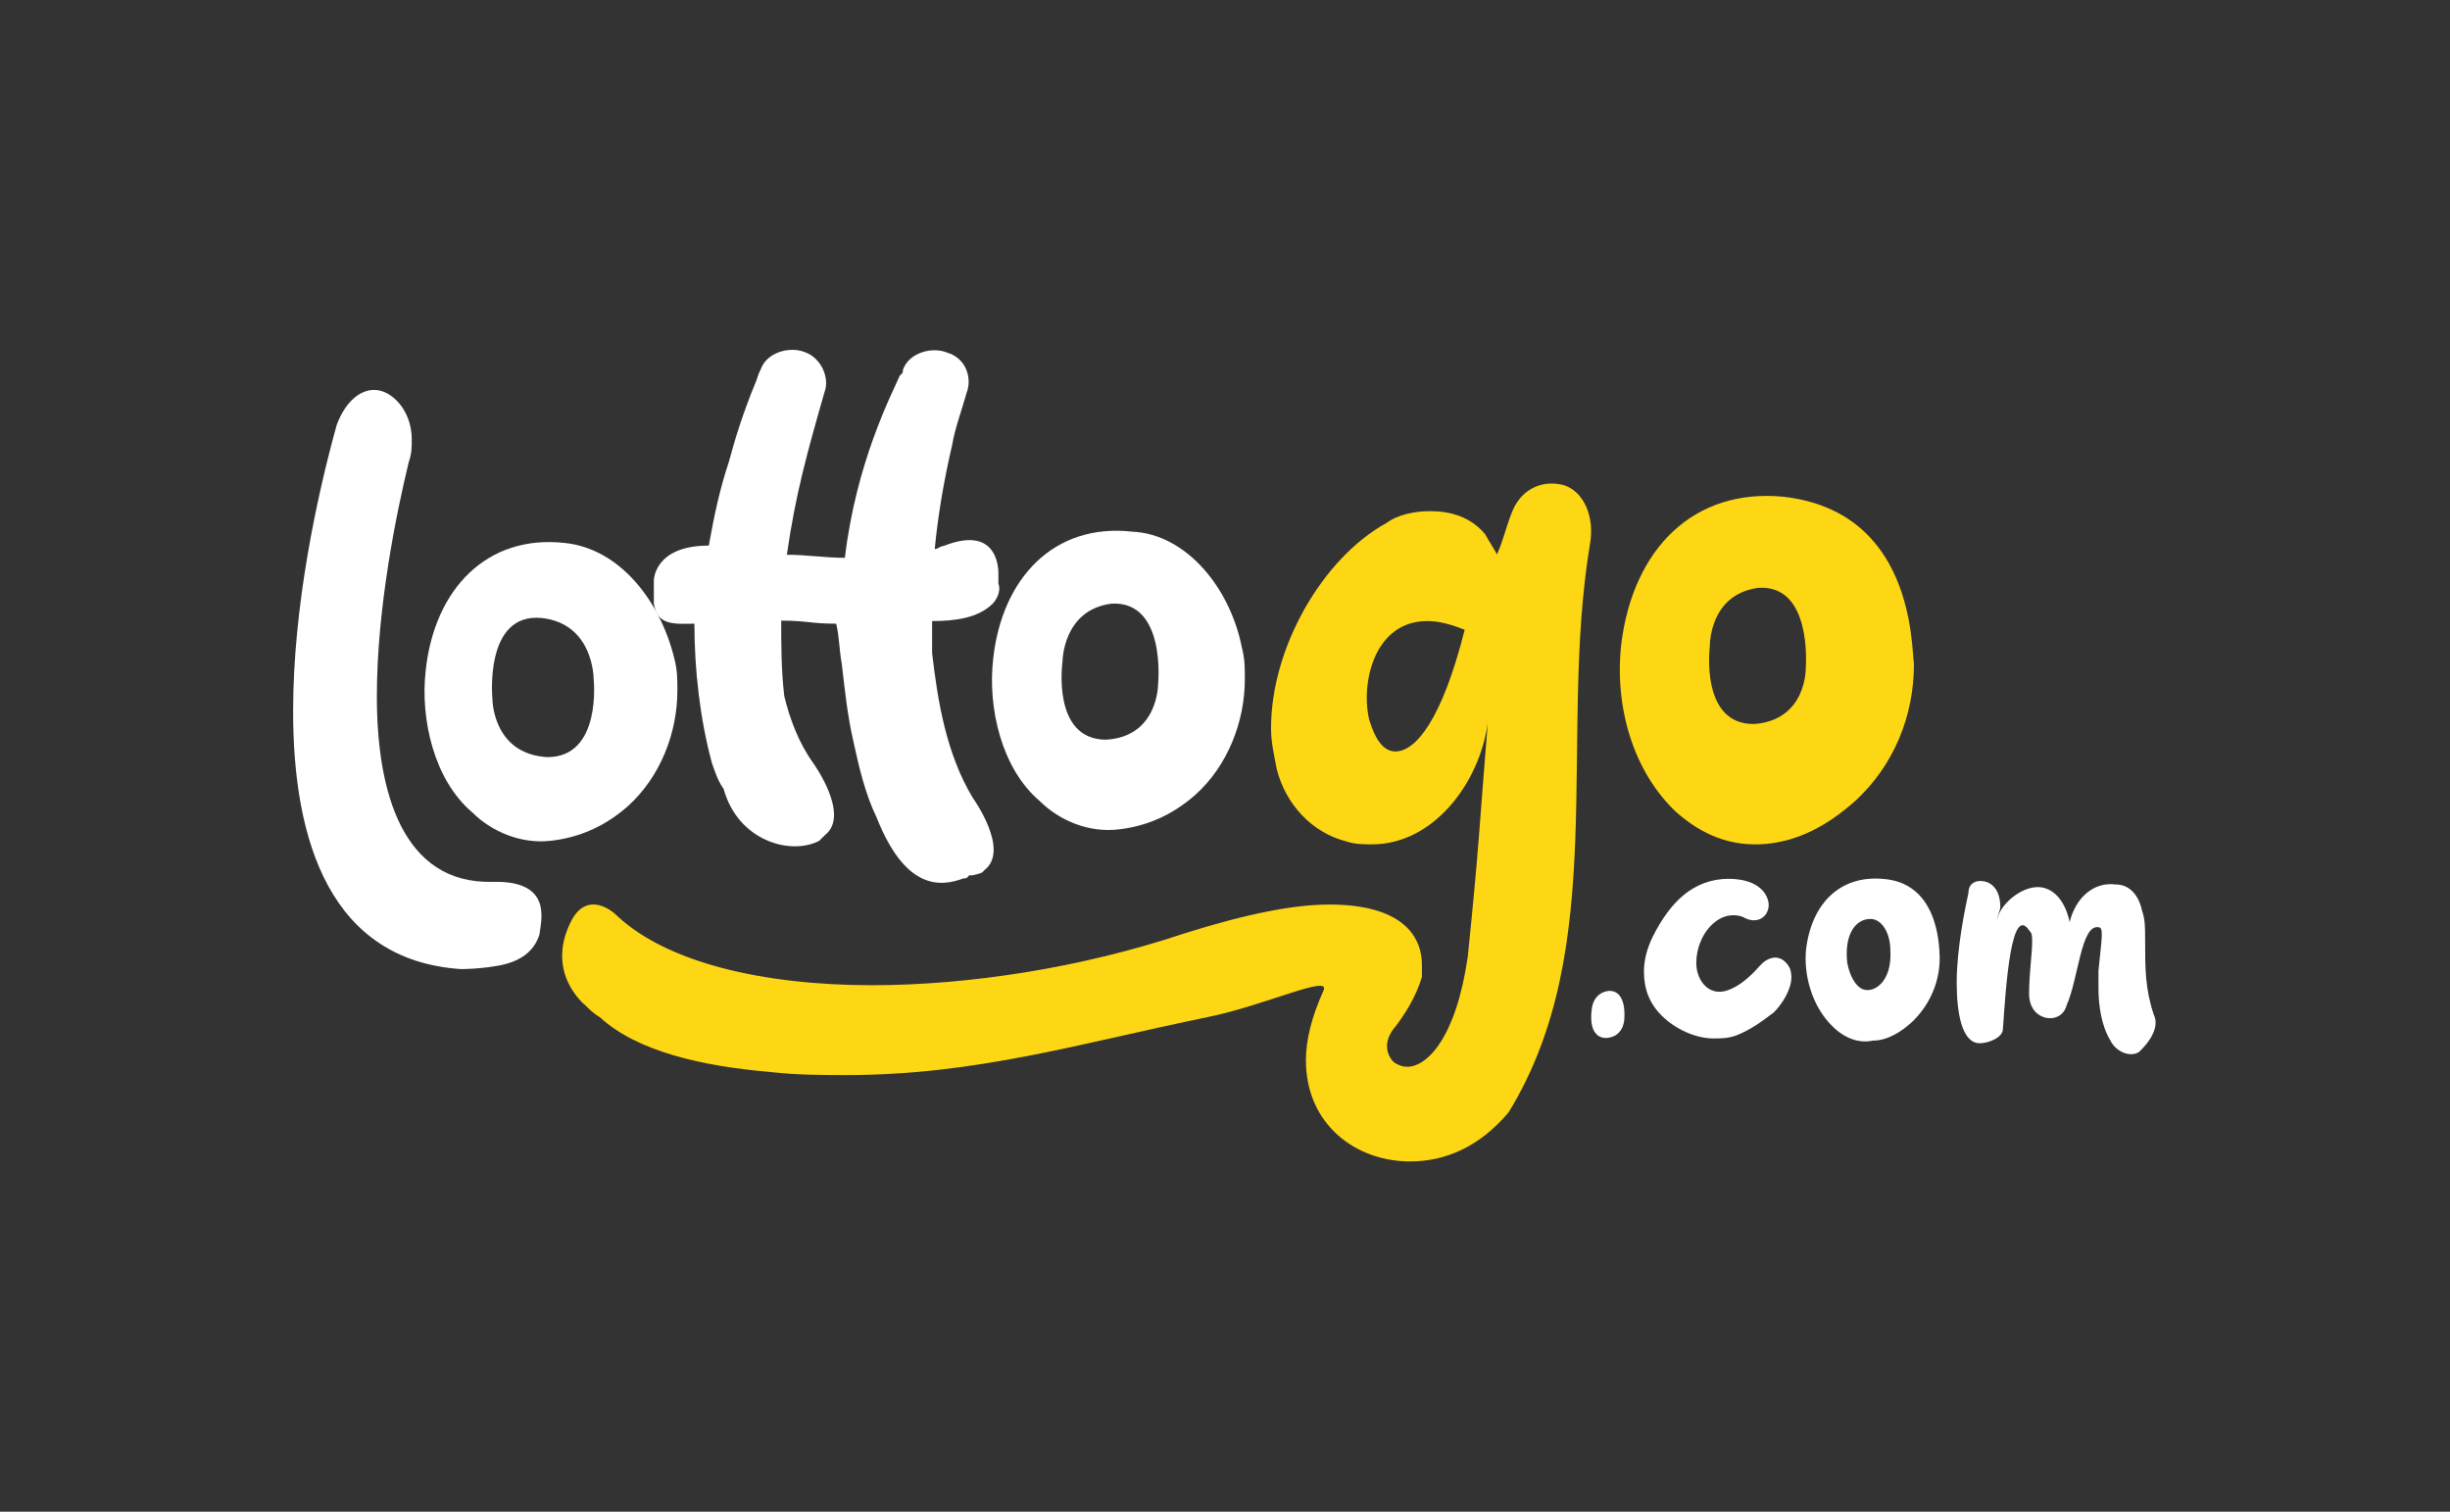
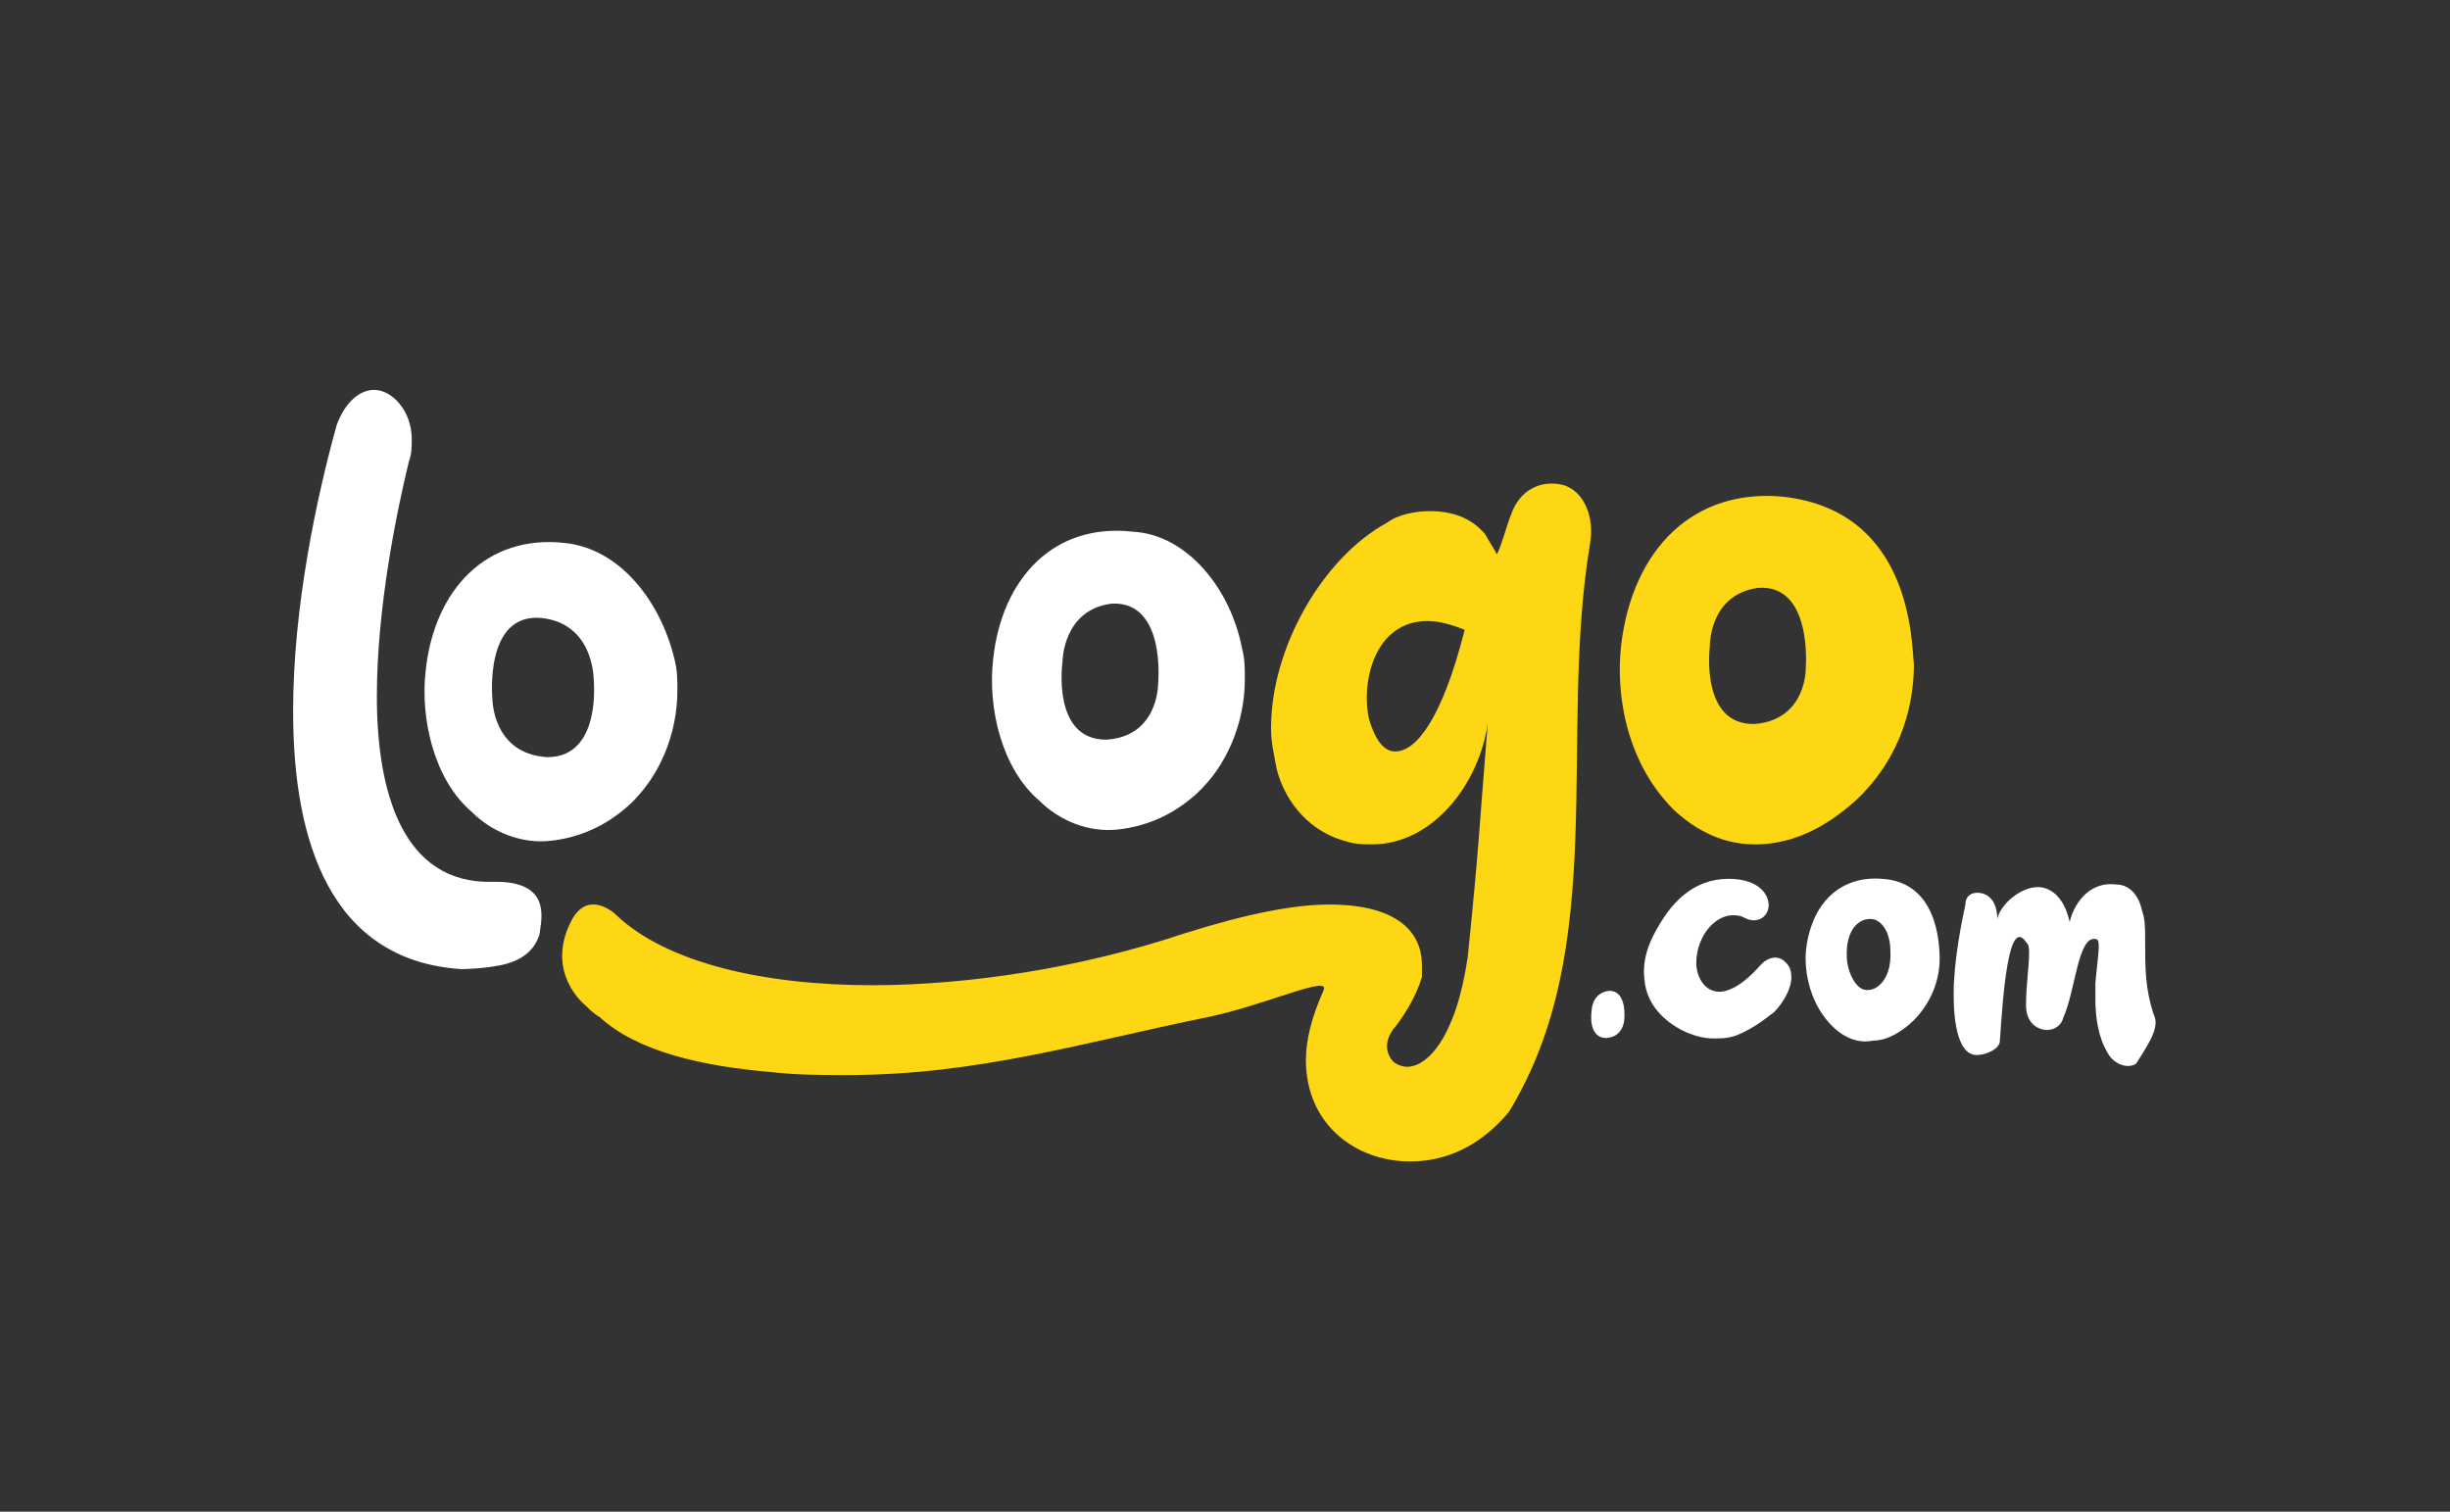
<svg xmlns="http://www.w3.org/2000/svg" version="1.1" x="0px" y="0px" viewBox="0 0 561.7 346.6" style="enable-background:new 0 0 561.7 346.6;" xml:space="preserve">
  <rect x="0" y="0" width="561.7" height="346.6" fill="#333333" stroke="none" />
  <style type="text/css">
	.st0{fill:#FED714;}
	.st1{fill:#FFFFFF;}
</style>
  <g id="Layer_1">
    <g>
      <path class="st0" d="M358.4,111.2c-5.3-1.3-10,1.3-11.9,6.6c-1.3,3.3-2,6.6-3.3,9.3c-0.7-1.3-2-3.3-2.7-4.6c-3.3-4-8-5.3-12.6-5.3    c-3.3,0-7.3,0.7-10,2.7c-14.6,8-26.5,28.5-26.5,47.1c0,3.3,0.7,6,1.3,9.3c2,8,8,14.6,15.9,16.6c2,0.7,4,0.7,6,0.7    c13.9,0,24.6-13.9,26.5-27.9c-2,24.6-2,28.5-4.6,53.7c-2.7,18.6-9.3,25.2-13.9,25.2c-1.3,0-2.7-0.7-3.3-1.3c-3.3-4,0.7-8,0.7-8    l0,0c2-2.7,4.6-6.6,6-11.3c0-0.7,0-2,0-2.7c0-7.3-5.3-13.9-21.2-13.9c-8,0-18.6,2-33.2,6.6c-23.9,8-49.8,11.9-71.7,11.9    c-25.2,0-47.1-5.3-58.4-15.9c-2-2-7.3-5.3-10.6,1.3c-6,11.9,3.3,19.2,3.3,19.2l0,0c0.7,0.7,2,2,3.3,2.7c8.6,8,23.9,11.3,39.2,12.6    c6,0.7,11.9,0.7,17.3,0.7c29.9,0,53.7-7.3,82.9-13.3c13.3-2.7,28.5-10,26.5-6c-2.7,6-4,11.3-4,15.9c0,14.6,11.3,23.2,23.9,23.2    c8,0,15.9-3.3,22.6-11.3c23.2-37.8,11.3-85.6,18.6-130.1C365.7,118.5,363.1,112.6,358.4,111.2z M319.9,172.3c-2.7,0-4.6-2.7-6-7.3    c-2-8.6,1.3-22.6,13.3-22.6c2.7,0,5.3,0.7,8.6,2C330.6,165,324.6,172.3,319.9,172.3z" />
      <path class="st0" d="M408.9,113.9c-20.6-2-34.5,11.9-37.2,33.8c-1.6,14.3,2.7,29.2,12.6,38.5c6,5.3,12.6,8,20.6,7.3    c7.3-0.7,13.9-4,20.6-10c8.6-8,13.3-19.2,13.3-31.2C438.2,147.9,438.7,117.3,408.9,113.9z M414,153.1c0,0,0.3,11.9-11.7,12.9    c-12.6,0.3-10.3-17.7-10.3-17.7s-0.3-11.9,11-13.5C415.6,133.8,414,153.1,414,153.1z" />
    </g>
-     <path class="st1" d="M225.7,199.5c6-4.6-2.7-16.6-2.7-16.6c-6-10-8-21.9-9.3-33.2c0-2,0-4.6,0-7.3c5.3,0,10.6-0.7,13.9-4   c0.7-0.7,2-2.7,1.3-4.6c0-1.3,0-2,0-2s0.7-11.9-12.6-6.6c-0.7,0-1.3,0.7-2,0.7c0.7-7.3,2-15.3,4-23.9c0.7-4,2-7.3,3.3-11.9   c1.3-3.3,0-8-4.6-9.3c-3.3-1.3-8.6,0-10,4c0,0.7,0,0.7-0.7,1.3l0,0c-2,4.6-10,19.9-12.6,41.8c-4.6,0-8.6-0.7-13.3-0.7   c2-13.9,4.6-23.2,8.6-37.2c1.3-3.3-0.7-8-4.6-9.3c-3.3-1.3-8.6,0-10,4c-0.7,1.3-0.7,2-1.3,3.3l0,0c-2.7,6.6-4.6,12.6-6,17.9   c-2,6-3.3,11.9-4.6,19.2c-12.6,0-12.6,8-12.6,8c0,0.7,0,0.7,0,1.3c0,1.3,0,2,0,4c0.7,5.3,5.3,4.6,9.3,4.6c0,10.6,1.3,21.9,4,31.9   c0.7,2,1.3,4,2.7,6l0,0c3.3,11.9,15.3,15.3,21.9,11.9c0,0,0.7-0.7,1.3-1.3c6-4.6-2.7-16.6-2.7-16.6l0,0c-3.3-4.6-5.3-10-6.6-15.3   c-0.7-6-0.7-11.9-0.7-17.3c6,0,6.6,0.7,12.6,0.7c0.7,2.7,0.7,6,1.3,9.3c0.7,6,1.3,11.9,2.7,17.9c1.3,6,2.7,11.9,5.3,17.3l0,0   c6.6,16.6,14.6,15.9,19.9,13.9c0.7,0,0.7,0,1.3-0.7h0.7C225.1,200.2,225.1,200.2,225.7,199.5L225.7,199.5z" />
    <path class="st1" d="M129.5,124.5c-17.9-2-29.9,10.6-31.9,29.2c-1.3,11.3,2,25.2,10.6,32.5c4.6,4.6,11.3,7.3,17.9,6.6   c6.6-0.7,12.6-3.3,17.9-8c7.3-6.6,11.3-16.6,11.3-26.5c0-2.7,0-4.6-0.7-7.3C151.4,137.8,142.1,125.8,129.5,124.5z M125.5,173.6   c-12.6-0.7-12.6-13.3-12.6-13.3s-2-19.9,11.3-18.6c11.9,1.3,11.9,13.9,11.9,13.9S138.1,173.6,125.5,173.6z" />
    <path class="st1" d="M112.9,202.2c-20.6,0.5-26.5-20.6-26.5-42.5c0-20.6,4.6-42.5,7.3-53.7c0.7-2,0.7-3.3,0.7-5.3   c0-6.6-4.6-11.3-8.6-11.3c-3.3,0-6.6,2.7-8.6,8c-4.6,16.6-10,41.8-10,65.7c0,29.9,8.6,57.1,38.5,59.1c0,0,4,0,8-0.7   c4.6-0.7,8.6-2.7,10-7.3C123.9,211.5,127.1,201.8,112.9,202.2z" />
    <path class="st1" d="M259.6,121.9c-17.9-2-29.9,10.6-31.9,29.2c-1.3,11.3,2,25.2,10.6,32.5c4.6,4.6,11.3,7.3,17.9,6.6   s12.6-3.3,17.9-8c7.3-6.6,11.3-16.6,11.3-26.5c0-2.7,0-4.6-0.7-7.3C282.1,135.1,272.2,122.5,259.6,121.9z M265.5,157   c0,0,0,11.9-11.9,12.6c-12.6,0-10-17.9-10-17.9s0-11.9,11.3-13.3C267.5,137.8,265.5,157,265.5,157z" />
-     <path class="st1" d="M493.8,232.7c-2-6-2-10.6-2-17.3c0-2.7,0-4.6-0.7-6.6c-0.7-3.3-2.7-6-6-6c-5.3-0.7-9.3,3.3-10.6,8.6   c-1.3-6-4.6-8-7.3-8c-4,0-8.6,4-9.3,7.3c0-0.7,0.7-2,0.7-2.7c0-4-2-6-4.6-6c-1.3,0-2.7,0.7-2.7,2.7c-0.7,3.3-2.7,12.6-2.7,20.6   c0,7.3,1.3,13.9,5.3,13.9c2,0,5.3-1.3,5.3-3.3c0.7-10.6,2-28.5,6-22.6c0.7,0.7,0.7,1.3,0.7,2.7c0,2.7-0.7,7.3-0.7,11.9   c0,2.7,1.3,4.6,3.3,5.3c2,0.7,4.6,0,5.3-2.7c2.7-6,3.3-18.6,7.3-17.9c1.3,0,0.7,2.7,0,10c0,1.3,0,2.7,0,4c0,4,0.7,8.6,2.7,11.9   c1.3,2.7,4.6,4,6.6,2.7C493.1,238.7,495.1,235.3,493.8,232.7z" />
+     <path class="st1" d="M493.8,232.7c-2-6-2-10.6-2-17.3c0-2.7,0-4.6-0.7-6.6c-0.7-3.3-2.7-6-6-6c-5.3-0.7-9.3,3.3-10.6,8.6   c-1.3-6-4.6-8-7.3-8c-4,0-8.6,4-9.3,7.3c0-4-2-6-4.6-6c-1.3,0-2.7,0.7-2.7,2.7c-0.7,3.3-2.7,12.6-2.7,20.6   c0,7.3,1.3,13.9,5.3,13.9c2,0,5.3-1.3,5.3-3.3c0.7-10.6,2-28.5,6-22.6c0.7,0.7,0.7,1.3,0.7,2.7c0,2.7-0.7,7.3-0.7,11.9   c0,2.7,1.3,4.6,3.3,5.3c2,0.7,4.6,0,5.3-2.7c2.7-6,3.3-18.6,7.3-17.9c1.3,0,0.7,2.7,0,10c0,1.3,0,2.7,0,4c0,4,0.7,8.6,2.7,11.9   c1.3,2.7,4.6,4,6.6,2.7C493.1,238.7,495.1,235.3,493.8,232.7z" />
    <path class="st1" d="M431.4,201.5c-9.3-0.7-15.9,5.3-17.3,15.9c-0.7,6,1.3,13.3,6,17.9c2.7,2.7,6,4,9.3,3.3c3.3,0,6.6-2,9.3-4.6   c4-4,6.1-9.3,6-14.6C444.6,216.1,444.1,202.2,431.4,201.5z M426.8,226.7c-1.3-0.7-2.7-2.7-3.3-6c-0.7-6.6,2-10,5.3-10   c2.7,0,4.6,3.3,4.6,7.3C433.8,225.3,429.4,228,426.8,226.7z" />
    <path class="st1" d="M403.5,221.4c-4,4.6-7.3,6-9.3,6c-3.3,0-5.3-3.3-5.3-6.6c0-6.4,5-12.5,10.6-10.6l0,0c3.3,2,6,0,6-2.7   c0-2-1.8-6-9.3-6c-8,0.1-13.3,5.3-17.3,13.3c-1.3,2.7-2,5.3-2,8c0,4,1.3,7.3,4,10c3.3,3.3,8,5.3,11.9,5.3c2,0,3.3,0,5.3-0.7   c3.3-1.3,6-3.3,8.6-5.3c2-2,4-5.3,4-8c0-0.7-0.1-1.9-0.7-2.7C407.9,218.3,405,219.7,403.5,221.4z" />
    <path class="st1" d="M372.4,233.6c0,0,0,4.1-4.1,4.4c-4.4,0-3.4-6.2-3.4-6.2s0-4.1,3.9-4.6C373.1,227,372.4,233.6,372.4,233.6z" />
  </g>
  <g id="Layer_2">
</g>
</svg>